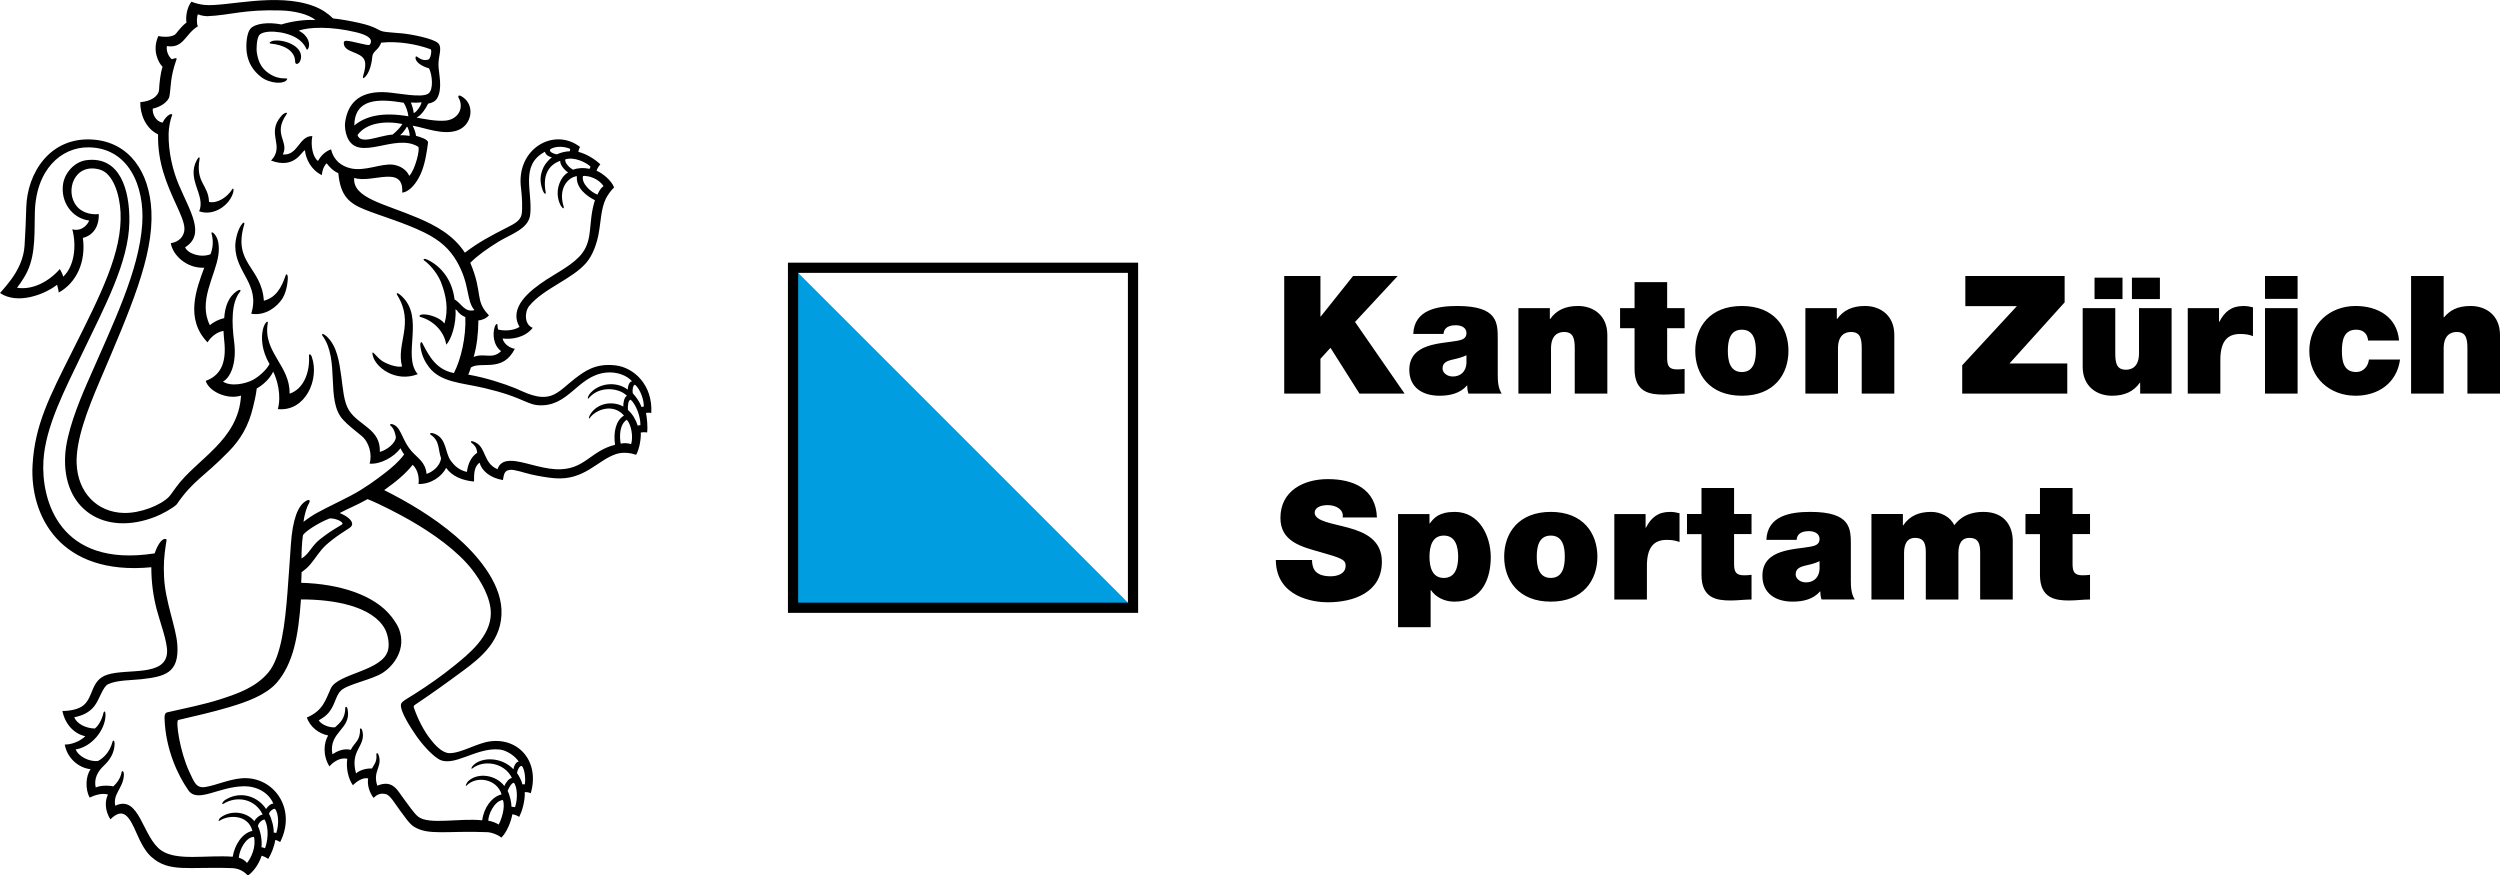
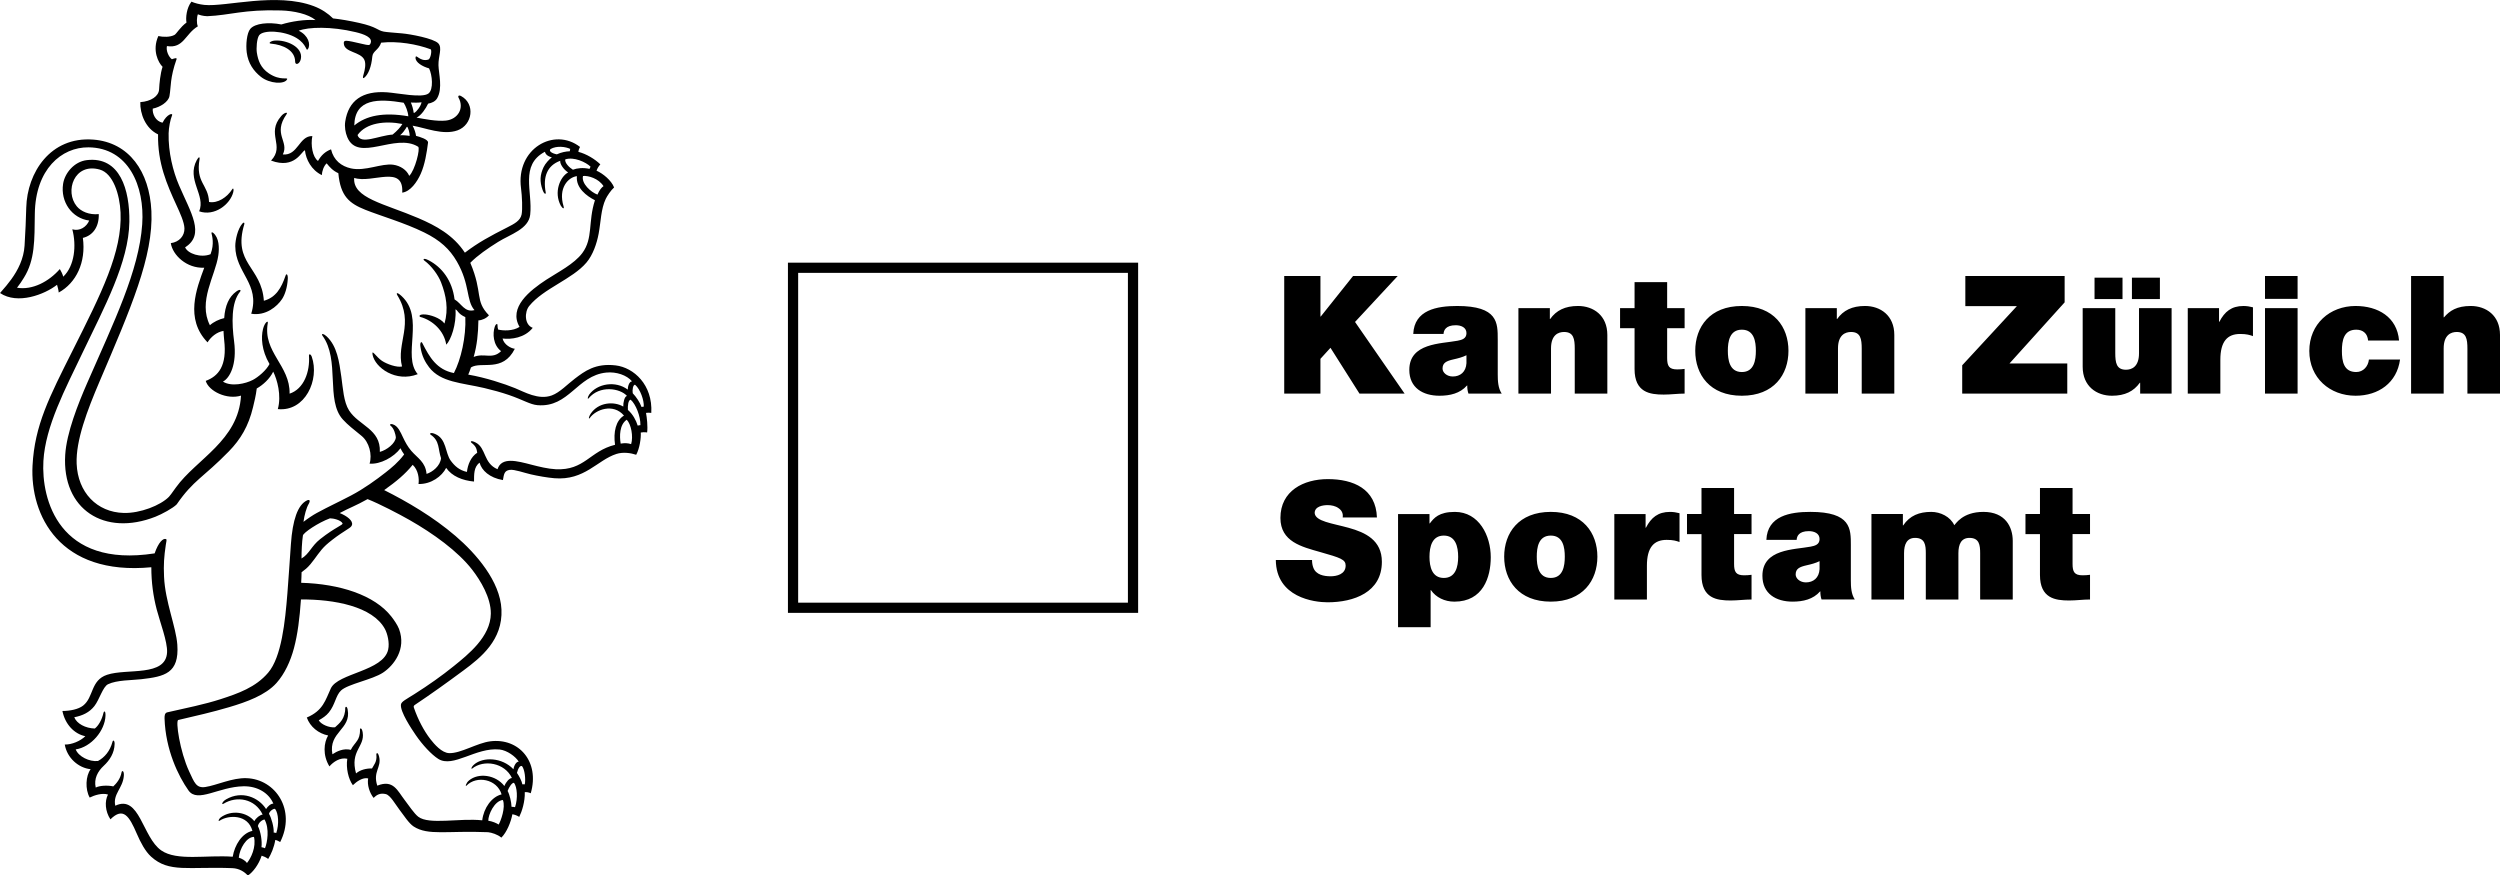
<svg xmlns="http://www.w3.org/2000/svg" id="a" width="534" height="187.004" viewBox="0 0 534 187.004">
  <defs>
    <style>
      .b {
        fill: #000;
      }

      .b, .c {
        stroke-width: 0px;
      }

      .c {
        fill: #009ee0;
      }
    </style>
  </defs>
  <path class="b" d="M91.453,22.129c-.531,1.101-1.469,2.511-2.474,2.993,1.591.283,4.291.847,6.284.631,2.491-.271,3.991-2.583,2.662-4.932-.094-.165-.05-.634.566-.3,3.084,1.67,2.444,6.174-.771,7.326-3.074,1.102-6.893-.552-9.589-1.001.401.723.682,1.646.737,2.174.753.201,2.635.742,2.561,1.442-.269,2.131-.675,4.688-1.56,6.663-.787,1.759-2.21,3.793-3.951,4.025.355-6.092-6.43-1.891-10.263-3.149-.345,4.332,6.447,5.484,13.7,8.59,3.781,1.62,7.481,3.624,9.944,7.383,2.871-2.184,5.302-3.494,9.104-5.427,1.424-.725,2.741-1.388,3.015-2.741.218-1.073.101-3.907-.125-5.592-1.135-8.456,7.076-13.119,12.601-8.828-.149.25-.31.639-.35,1.049,1.711.439,3.528,1.544,4.688,2.671-.362.415-.639.85-.813,1.354,1.373.597,3.18,2.079,3.754,3.577-.686.6-1.495,1.832-1.79,2.455-1.034,2.172-1.042,4.923-1.508,7.402-.405,2.156-1.231,4.561-2.612,6.193-3.005,3.552-9.176,5.527-12.222,9.27-1.039,1.275-1.047,4.018.749,4.668-1.721,2.167-4.594,2.508-6.445,2.282.322,1.358,1.846,2.117,2.619,2.191-2.583,5.167-7.15,2.583-9.37,3.987-.214.672-.379,1.082-.579,1.531,3.754.645,7.738,1.975,10.009,2.897,1.992.811,5.014,2.587,7.836,1.551,1.724-.633,3.358-2.402,4.92-3.579,2.072-1.565,4.369-3.355,8.723-2.837,3.865.459,7.945,4.14,7.613,10.145-.439-.057-.806-.055-1.128,0,.178.919.41,2.952.235,4.179-.579-.086-1.025-.048-1.359.017.087,1.111-.23,3.394-.974,4.75-1.107-.372-2.775-.645-4.236-.173-4.078,1.315-6.788,5.724-13.245,5.182-1.52-.127-3.48-.477-5.004-.823-1.445-.327-3.523-1.101-4.524-.96-1.169.165-1.239.919-1.457,2.179-2.861-.478-4.556-2.086-4.985-3.716-1.27.915-1.167,2.556-1.188,4.032-2.468-.226-4.717-1.131-5.953-2.924-.893,1.798-3.211,3.512-5.905,3.447.161-1.126-.019-2.942-1.241-4.1-1.628,2.006-3.454,3.524-6.092,5.401,4.913,2.47,10.436,5.688,15.237,9.802,4.375,3.747,9.539,9.665,9.815,15.702.297,6.504-4.38,10.256-8.129,13.028-3.709,2.744-6.804,4.963-10.343,7.33-.331.207-.309.386-.219.655.85,2.467,2.115,4.896,3.524,6.701.801,1.027,2.402,2.918,3.999,2.967,2.462.077,5.957-2.167,8.771-2.523,6.15-.778,10.611,4.385,8.648,11.094-.389-.194-.927-.281-1.272-.237.063,2.009-.607,4.126-1.186,5.285-.495-.324-1.07-.506-1.467-.561-.302,1.661-1.212,3.884-2.355,4.99-.801-.696-2.09-1.075-2.832-1.161-8.749-.367-12.786.795-15.908-1.224-.993-.643-2.103-2.374-2.998-3.548-.933-1.226-1.964-3.123-2.936-3.365-1.226-.305-1.987.18-2.614.811-.864-1.092-1.404-2.765-1.16-4.165-1.133-.281-2.484.677-3.266,1.452-.95-1.287-1.505-3.665-1.191-5.648-1.519-.343-3,.667-3.817,1.634-1.488-2.431-1.181-5.098-.274-6.606-2.055-.411-3.847-1.841-4.56-3.835,3.49-1.479,3.979-3.727,5.131-6.219,1.52-3.288,11.224-3.66,12.25-8.291.329-1.486-.163-3.413-.686-4.387-2.606-4.846-10.866-6.372-17.944-6.322-.276,4.013-.703,7.441-1.496,10.414-.742,2.784-1.983,5.473-3.728,7.426-2.323,2.597-6.387,4.061-10.093,5.158-3.709,1.099-6.972,1.829-10.878,2.744-.641.07.319,6.714,2.326,11.014,1.09,2.335,1.498,3.6,3.444,3.305,2.424-.367,5.737-1.999,8.804-1.889,6.246.223,10.614,6.867,7.182,13.641-.399-.228-.701-.384-1.047-.447-.237,1.532-.885,3.043-1.51,4.056-.514-.365-.907-.538-1.402-.691-.621,1.908-1.855,3.516-2.928,4.234-.775-.794-1.834-1.517-3.355-1.574-9.43-.355-13.501,1.03-17.334-2.46-1.251-1.14-2.239-3.015-3.058-4.916-1.603-3.718-2.876-5.767-5.626-3.05-1.133-1.712-1.263-3.872-.519-5.297-1.234-.396-2.909.151-3.908.646-.996-1.762-.869-4.637.206-6.058-2.592-.257-5.053-2.407-5.53-5.268,1.481.041,3.35-.751,4.39-1.779-2.405-.495-4.333-2.588-4.892-5.388,1.592,0,3.401-.353,4.416-1.145,2.292-1.79,1.57-5.398,5.117-6.586,4.255-1.423,12.579.502,12.822-4.819.103-2.227-1.522-6.476-2.215-9.13-.735-2.82-1.15-5.765-1.149-9.022-19.639,1.87-25.93-11.137-25.375-21.71.453-8.619,3.56-14.603,8.555-24.556,6.156-12.262,10.624-21.088,10.246-29.51-.173-3.84-1.584-8.367-4.445-9.169-5.461-1.529-7.549,4.668-4.897,7.86.895,1.077,2.623,1.867,4.692,1.652.072,2.856-1.378,4.606-3.398,5.083.705,5.223-1.433,9.63-5.16,11.672-.046-.603-.202-1.082-.357-1.658-2.678,2.093-8.435,4.292-12.176,1.764,1.104-1.262,1.666-1.918,2.378-2.897,1.462-2.011,2.684-4.429,2.859-7.208.182-2.904.303-5.749.362-8.122.182-7.489,5.149-15.227,14.284-14.548,7.695.573,12.052,6.862,12.448,15.277.456,9.704-4.443,20.841-11.079,36.402-2.635,6.176-5.088,12.604-4.889,17.562.245,6.097,4.318,10.366,10.067,10.508,3.504.087,7.834-1.604,9.649-3.451.254-.259.497-.619,1.483-1.987,4.385-6.089,13.376-10.021,13.909-19.624-3.008.926-6.884-.933-7.537-3.149,2.684-.996,4.604-3.171,3.936-8.768-.045-.525-.115-1.267-.139-1.911-1.486.25-2.702,1.31-3.408,2.451-4.879-5.038-2.357-11.471-.703-15.947-3.749.185-6.759-2.693-7.143-5.247,1.815-.238,2.955-1.565,2.912-3.159-.036-1.316-.958-3.317-1.682-4.894-2.067-4.505-4.066-9.034-3.953-15.179-2.686-1.268-3.871-4.411-3.792-6.886,2.304-.168,3.943-1.265,4.015-2.741.057-1.171.252-3.362.742-4.808-.881-.859-2.29-3.485-.907-6.567.982.228,2.527.271,3.463-.247.408-.226,1.203-1.647,2.556-2.638-.197-.957-.012-3.101,1.056-4.46.66.297,1.726.588,2.774.694,4.549.461,15.364-2.753,23.356.261,1.666.627,3.077,1.582,4.116,2.621,1.587.17,3.579.514,5.547.955,3.912.876,3.833,1.582,5.295,1.867.591.115,2.23.233,3.869.374,1.748.149,6.778,1.068,7.772,2.138.91.981-.017,2.741.033,4.668.046,1.779.938,4.928-.271,7.042-.391.684-1.164,1.027-1.93,1.157h0l.005.003ZM60.029,2.232c-8.034-.245-10.83,1.018-15.764,1.229-.948-.024-1.704-.281-1.994-.413-.238.547-.326,1.92-.012,2.575-2.714,1.622-3.031,4.795-6.603,4.219-.23.979.374,2.318,1.058,2.818.365-.142,1.121-.406,1.006-.039-1.443,4.088-1.157,5.84-1.522,7.902-.218,1.232-1.971,2.364-3.569,2.679-.115,1.087.581,2.724,2.098,2.998.912-1.853,2.261-2.139,2.028-1.572-.389.943-.708,2.623-.737,3.828-.096,4.04.933,8.132,2.222,11.13,2.511,5.842,5.628,10.508,1.298,13.244.564,1.354,3.363,2.299,5.431,1.472.861-2.252.317-3.943.202-4.501-.039-.194.153-.237.367-.065,1.263,1.061,1.334,3.149,1.094,4.807-.639,4.392-4.39,9.822-1.798,14.929.773-.706,1.97-1.284,3.055-1.524.178-2.667,1.02-4.551,2.566-5.671.907-.658,1.063-.242.816.034-1.906,2.328-1.776,6.706-1.265,10.636.636,4.909-.912,7.794-2.386,8.569,1.814,1.142,4.829.449,6.378-.358,1.135-.591,2.897-2.059,3.569-3.403-1.718-2.943-1.826-5.695-1.39-7.467.358-1.455,1.171-1.963,1.02-1.258-1.095,6.188,4.793,9.03,4.661,15.059,3.055-1.005,4.385-4.688,4.138-8.151.053-.47.423-.235.591.235,1.733,4.933-1.409,11.814-7.244,11.212.818-2.916-.141-6.336-.984-7.998-.747,1.538-2.167,2.832-3.517,3.595-.182,1.536-.528,2.882-.794,3.999-.965,4.045-2.654,6.862-5.17,9.442-5.501,5.636-7.536,6.09-11.132,11.31-.782.807-3.159,2.095-4.532,2.636-10.887,4.292-20.008-1.541-19.283-13.22.291-4.692,2.741-10.866,4.69-15.326,5.705-13.05,11.072-23.966,11.758-33.92.564-8.185-2.954-16.345-11.464-16.43-5.782-.058-11.355,4.687-11.476,14.2-.072,5.611.057,9.845-2.345,13.672-.513.816-.765,1.221-1.457,2.115,3.314.552,6.812-1.323,9.145-3.992.223.394.579,1.023.73,1.634,2.451-2.348,2.842-6.682,1.937-10.121,1.598.461,3.036-.513,3.607-1.868-3.691-.487-6.161-3.991-5.578-7.834.345-2.275,2.352-4.757,5.074-5.077,7.098-.835,9.181,6.361,9.082,13.187-.127,8.655-5.35,18.217-9.978,27.914-3.727,7.808-7.952,15.734-8.382,23.152-.478,8.23,3.288,22.929,23.759,19.747.821-2.39,1.831-3.32,2.443-3.046.199.101.051.48-.062,1.251-.37,2.532-.494,4.112-.37,6.817.242,5.328,2.561,10.648,2.834,14.497.43,6.096-2.715,6.793-7.693,7.359-2.093.238-5.208.161-7.11,1.073-1.107.531-1.834,3.281-2.912,4.663-1.063,1.361-2.527,2.045-4.301,2.39.54,1.368,2.388,2.357,4.392,2.408.727-.542,1.522-1.832,1.858-3.384.07-.321.461-.549.422.645-.11,3.207-3.063,6.702-6.365,7.2.595,1.529,2.933,2.683,4.76,2.472,1.431-.766,2.568-2.129,3.089-4.061.135-.549.485-.302.465.423-.043,1.908-1.029,3.468-2.324,4.663s-2.136,2.78-1.712,4.649c.855-.43,2.51-.521,3.751-.247.629-.59,1.512-1.575,1.767-3.002.084-.473.571-.372.487.744-.201,2.66-2.386,3.872-1.827,6.387,5.208-2.491,5.779,6.766,9.831,9.555,3.362,2.314,9.587.926,15.253,1.335.406-2.492,1.997-5.048,4.207-5.518-.945-3.56-5.074-3.43-6.965-2.199-.411.273-.293-.273.171-.658,2.294-1.706,5.617-1.185,7.201.787.391-.72,1.155-1.311,1.778-1.418-1.63-3.404-5.523-4.049-8.338-2.318-.509.331-.36-.411.537-.931,3.374-1.954,6.946-.427,8.535,2.074.322-.537,1.02-1.198,1.556-1.155-.922-2.21-3.326-3.766-6.387-3.709-5.312.098-9.79,3.627-11.735.903-2.189-3.089-4.909-8.703-5.122-15.404,0-.564.021-1.095.526-1.279,4.114-.939,8.002-1.706,11.476-2.835,3.737-1.215,7.457-2.51,10.133-5.648,2.851-3.343,3.627-10.883,4.112-17,.231-2.924.519-7.249.744-10.455.36-5.129,1.443-8.405,3.449-9.349.511-.237.763.012.369.72-.511.845-.934,2.427-1.135,3.867.895-.696,2.05-1.466,2.851-1.899,2.633-1.43,4.393-2.201,7.294-3.721,2.77-1.452,5.424-3.382,7.404-4.935,1.251-.982,2.707-2.163,3.96-3.85-.307-.41-.627-.946-.785-1.316-1.412,1.906-4.318,3.485-6.603,3.284.605-1.915-.089-4.594-1.697-5.916-1.778-1.46-2.887-2.282-4.009-3.511-3.732-4.09-.547-12.724-4.376-17.93-.269-.538.312-.394.941.202,2.225,2.108,2.648,5.355,3.11,8.61.346,2.441.489,5.355,1.649,7.181,2.069,3.25,6.78,3.965,6.576,8.859,1.5-.398,3.346-1.844,3.423-3.125-.072-.585-.363-1.904-1.159-2.501-.195-.147-.074-.447.521-.261,1.109.348,1.654,1.716,2.131,2.717.514,1.087,1.046,2.072,1.802,2.947,1.359,1.574,3.031,2.372,3.26,4.923,1.26-.391,2.94-1.697,3.092-3.372-.67-1.903-.237-3.689-2.215-5-.261-.173-.141-.614.933-.165,2.52,1.058,2.138,4.066,3.363,5.719.816,1.101,1.791,2.03,3.451,2.396.175-1.543.833-3.211,2.201-4.1-.129-.859-.259-1.37-1.227-2.129-.261-.204-.214-.615.886-.057,2.285,1.157,1.616,4.416,4.673,5.707.869-2.696,4.162-1.766,7.285-.957,1.556.403,3.471.878,5.143.96,6.204.303,7.236-3.869,12.675-5.221-.387-2.714.17-5.201,1.91-6.24-2.275-2.686-6.034-1.313-7.309.526-.285.37-.247-.279.187-.907,1.637-2.472,4.952-2.726,6.973-1.544-.043-.847.283-2.23.799-2.264-1.484-1.67-5.845-2.355-8.204.502-.285.324-.214-.297.129-.804,1.723-2.354,5.607-3.02,8.238-1.056-.022-.55.262-1.738.905-1.767-1.111-1.316-3.326-2.09-5.497-1.872-6.25.627-7.959,7.529-14.701,6.963-1.556-.13-3.063-1.131-6.082-2.168-1.58-.543-3.523-1.082-5.28-1.493-4.824-1.13-9.301-1.19-11.788-4.44-.838-1.095-1.565-2.422-1.846-4.371-.149-.898.199-1.308.449-.706,1.481,2.907,3.024,5.604,6.697,6.318,1.503-2.858,2.628-7.733,2.441-11.948-1.598-.722-1.586-1.445-2.102-1.663.228,3.204-.972,6.55-1.973,7.551-.458-3.003-2.952-5.227-5.52-5.921-.329-.089-.372-.629,1.023-.535.943.063,3.152.648,4.124,1.935.886-3.089.357-5.982-.737-8.792-.591-1.519-2.002-3.504-3.571-4.656-.339-.249-.197-.636.915-.062,2.854,1.472,5.052,4.356,5.539,8.355,1.508.881,2.138,2.854,4.258,2.29-1.815-2.031-.907-5.436-3.766-10.386-1.52-2.631-3.559-4.527-6.984-6.207-4.225-2.074-9.313-3.533-12.572-4.837-3.418-1.368-5.311-2.885-5.758-7.815-1.143-.513-1.814-1.25-2.494-2.105-.624.542-1.006,1.736-1.032,2.516-2.218-1.071-3.401-3.326-3.608-5.299-.698.103-2.102,4.114-7.239,2.194,3.053-3.188-1.13-5.703,2.163-9.498.617-.768,1.55-.963,1.14-.391-3.003,4.294.617,5.773-.787,8.581,3.255.307,3.451-3.996,6.305-3.927-.394,1.904.05,4.505,1.209,5.314.682-1.205,1.522-1.997,2.782-2.482.555,2.357,2.222,3.62,4.253,4.071,3.072.682,6.528-1.137,9.041-.78,1.515.214,2.87,1.104,3.41,2.381,1.253-1.227,2.402-5.88,1.903-6.226-4.892-3.058-12.822,3.492-15.136-2.043-.41-.979-.609-2.227-.439-3.338.687-4.469,3.646-6.627,8.963-6.241,2.331.17,7.445,1.268,8.809.257,1.13-.838.821-3.996.134-5.374-1.376-.37-2.967-1.294-2.887-2.309.086-.9.922.994,2.751.429.513-.231.792-2.088.456-2.199-2.938-1.095-6.978-1.79-10.553-1.411-.528,1.598-1.784,1.759-1.892,2.986-.183,2.1-.842,3.824-1.73,4.512-.345.233-.324-.122-.118-.789.25-.819.542-2.186.156-3.032-.813-1.788-4.315-1.538-4.393-3.514-.051-.806.418-.717,3.883.091,1.464.341,1.61.365,1.819-.086.576-1.294-1.409-1.988-3.161-2.412-5.264-1.27-10.117-1.106-12.178-.305,2.081.987,2.618,2.976,1.963,3.925-.456.605-.13-.982-2.47-2.391-2.556-1.539-7.069-1.788-7.949-.547-.495.699-.631,2.779-.48,3.723.261,1.622.783,3.211,2.575,4.411,2.462,1.649,4.117.732,3.888,1.258-.521,1.118-3.728.96-5.609-.535-1.558-1.239-2.717-2.876-3.02-5.203-.214-1.651.005-4.135.761-5.033,1.022-1.212,3.925-1.478,6.641-.948,2.186-.67,5.077-1.092,7.297-.936-1.556-1.303-4.635-1.971-7.359-2.054h0l.002-.005ZM75.674,26.803c2.523-2.096,6.18-2.883,11.542-1.966-.045-.917-.561-2.252-.991-2.894-5.369-.885-10.441-.969-10.551,4.86h0ZM87.763,21.904c.295.684.49,1.448.531,1.731.045.297.029.559.187.48.525-.262,1.416-1.447,1.563-2.268-.624.11-1.747.093-2.283.055h0l.002.002ZM76.37,28.843c.646,2.158,4.491.11,7.498-.099.946-.778,1.678-1.567,2.078-2.261-3.668-.735-7.721-.257-9.575,2.362h0v-.002ZM86.974,27.088c-.105-.053-.185.189-.35.441-.228.351-.612.888-1.159,1.361.525-.033,1.546.038,2.023.147.058-.705-.357-1.875-.516-1.949h.002ZM121.801,31.807c-.999-.475-2.895-.725-4.195.024-.425.375.11.891,1.332,1.14.948-.449,1.958-.636,2.787-.665,0-.199.024-.274.075-.499h0ZM115.913,40.619c-.682-1.879-.561-3.278.189-4.899.365-.792,1.207-1.69,1.772-2.117-.991-.223-1.366-.737-1.49-1.186-5.391,2.885-2.583,8.47-3.135,13.443-.345,3.092-4.273,4.198-6.858,5.816-2.222,1.39-4.402,2.888-5.936,4.459,2.78,6.586.876,8.031,3.982,11.212-.528.636-1.522,1.078-2.251,1.083-.043,2.789-.291,5.316-1.01,7.812,2.271-.924,3.961.609,5.856-1.238-1.743-1.325-1.814-3.785-1.368-5.156.259-.794.597-.694.597-.477,0,.399.051.761.142,1.02,1.011.261,3.154.363,4.572-.567-2.422-4.143,2.215-7.789,5.725-10.083,2.432-1.589,5.945-3.344,7.683-5.691,2.34-3.161,1.191-6.6,2.695-11.281-1.767-.886-4.111-2.635-3.852-5.144-1.858.235-4.044,2.539-2.847,6.444.199.674-.211.478-.603-.154-1.522-2.859-.161-6.126,1.572-7.083-.975-.622-1.784-1.839-1.683-2.487-2.822,1.023-3.713,3.471-3.104,6.723.098.48-.302.495-.645-.449h0l-.002.002ZM126.143,35.6c-.998-.969-3.562-2.162-5.405-1.553-.149.749.888,1.755,1.637,2.204.903-.343,2.179-.49,3.547-.175.057-.142.127-.29.219-.477h.002ZM128.91,39.757c-1.058-1.647-3.242-2.276-4.38-2.168-.398,1.608,1.685,3.463,3.086,3.982.449-1.023.895-1.538,1.294-1.812h0v-.002ZM135.153,83.999c.751.783,1.522,1.932,1.886,2.94.122-.033.333-.084.468-.084.091-1.332-.739-3.708-1.834-4.654-.471-.13-.645,1.186-.519,1.798h0ZM136.793,90.809c.038-1.874-.982-4.483-2.086-5.436-.537.084-.645,1.351-.585,2.191,1.051.91,1.752,2.239,2.088,3.344.201-.045.425-.094.585-.099h-.002ZM133.871,89.652c-1.562,1.054-1.565,3.528-1.294,5.105.828-.151,1.51-.12,2.234.106.497-1.637-.005-4.26-.939-5.211h0ZM106.689,160.094c-5.043-.516-9.899,4.008-13.076,2.004-1.447-.912-3.382-3.002-4.798-5.072-.891-1.303-3.399-5.047-3.17-6.552.094-.624,1.092-1.085,2.852-2.201,3.074-1.949,5.833-3.896,8.391-5.962,3.115-2.515,7.904-6.312,7.952-11.242.033-3.396-2.208-7.083-3.96-9.351-3.077-3.985-8.37-7.779-13.419-10.654-2.218-1.263-6.363-3.427-8.946-4.452-2.544,1.431-3.795,1.817-5.95,2.976,1.579.633,2.876,1.654,2.621,2.523-.159.54-.559.658-2.448,1.916-1.106.737-2.458,1.802-3.087,2.379-1.392,1.279-2.153,2.7-3.336,4.104-.718.854-1.171,1.169-1.896,1.714-.005.711-.045,1.359-.087,2.261,8.233.233,15.681,2.618,19.273,7.222.513.657,1.308,1.796,1.628,2.648,1.615,4.299-1.126,7.803-3.427,9.322-2.29,1.512-7.503,2.431-8.97,3.819-1.133,1.071-1.236,3.002-2.582,4.671-.605.751-1.318,1.203-2.167,1.688.461.867,2.22,1.63,3.478,1.495.489-.475.975-.801,1.479-1.567.384-.579.723-1.514.696-2.549-.007-.255.357-.54.519.319.818,4.275-4.15,4.772-3.257,9.56.914-.612,2.372-1.339,3.934-.946.393-.831.951-1.322,1.406-2.036.273-.429.593-1.097.55-2.321-.01-.315.408-.432.581.651.492,3.082-2.77,3.865-1.423,8.741.879-.758,2.172-1.094,3.415-1.059.326-.687,1.113-1.399.926-2.942-.041-.343.324-.689.595.456.542,2.285-1.385,3.144-.396,6.161,3.434-1.392,4.313,1.09,5.835,3.051.871,1.123,2.018,2.894,2.921,3.588,2.307,1.771,8.763.245,13.66.763.315-2.66,2.038-5.038,4.136-5.539-.993-3.3-5.347-4.078-7.491-1.875-.326.331-.123-.549.514-1.087,2.06-1.738,5.749-1.202,7.573,1.179.363-.9,1.07-1.694,1.61-1.716-1.544-3.283-6.039-4.006-8.511-1.999-.194.156-.257-.278.429-.879,1.91-1.673,5.994-1.553,8.403,1.011.166-.936.65-1.63,1.137-1.63-.665-1.073-2.482-2.427-4.119-2.595h0v.002ZM70.485,110.714c-2.528.927-5.691,3.074-5.784,3.675-.214,1.397-.298,3.403-.298,4.908,1.647-.958,2.115-2.667,3.968-4.129,3.339-2.635,4.964-3.014,4.786-3.398-.384-.701-1.951-1.056-2.672-1.056h0ZM112.094,167.539c.214-1.094,0-3.132-.579-3.883-.408-.257-.885.518-1.094,1.438.471.686,1.035,1.743,1.159,2.446.171-.021.331-.022.514,0h0v-.002ZM108.425,168.947c.446.801.809,2.384.837,3.386.237.014.537.014.751.079.65-1.947.434-4.327-.214-5.192-.393-.125-1.078.902-1.373,1.728h0ZM104.299,175.304c.886.142,1.728.502,2.216.818.435-.722,1.529-3.641.9-5.244-1.802.171-3.146,3.146-3.116,4.426h0ZM59.006,177.941c.65-1.908.458-4.219-.221-5.124-.171-.23-1.159.322-1.33,1.008.542.926,1.066,2.839,1.008,4.011.171,0,.369.027.542.103h0l.002.002ZM55.087,176.453c.607,1.179.934,3.247.763,4.512.225.024.504.113.754.219.494-1.222,1.001-4.188-.099-6.144-.514.086-1.274.641-1.416,1.412h-.002ZM51.005,183.197c.67.204,1.397.612,1.743,1.143.847-1.015,2.009-3.389,1.503-5.58-1.592-.007-3.065,2.486-3.247,4.436h0Z" />
-   <path class="b" d="M64.258,12.606c-.238,1.123-1.21,1.4-1.215.562-.012-2.396-2.516-3.608-5.165-3.847-.706-.063-.003-.576.729-.645,2.532-.238,6.195,1.361,5.652,3.927h0v.002Z" />
+   <path class="b" d="M64.258,12.606c-.238,1.123-1.21,1.4-1.215.562-.012-2.396-2.516-3.608-5.165-3.847-.706-.063-.003-.576.729-.645,2.532-.238,6.195,1.361,5.652,3.927h0Z" />
  <path class="b" d="M42.632,33.953c-.898,5.103,1.868,5.427,2.018,9.186,1.838.346,3.864-.993,4.978-2.748.185-.291.357.007.195.653-.658,2.64-4.033,5.228-7.282,4.095,1.459-3.432-2.777-6.745-.511-10.943.449-.821.663-.663.6-.242h0l.002-.002Z" />
  <path class="b" d="M51.734,47.792c.295-.367.554-.266.449.094-2.542,8.461,3.699,9.061,4.177,16.357,2.592-.699,3.757-2.799,4.613-5.304.202-.675.549-.302.501.605-.101,1.88-.622,3.413-1.215,4.316-1.07,1.627-3.507,3.667-6.596,3.152,1.963-6.363-3.392-8.732-3.408-14.445-.003-1.332.528-3.668,1.483-4.774h0l-.003-.002Z" />
  <path class="b" d="M84.857,63.043c-.204-.298-.218-.85.902.177,5.062,4.637.074,12.712,3.469,16.706-4.663,1.822-9.121-1.395-9.644-4.148-.242-1.354.73.453,2.012,1.304,1.078.715,3.182,1.45,4.279,1.2-1.308-4.966,2.724-9.181-1.018-15.239h0Z" />
-   <polygon class="c" points="169.395 57.196 169.395 129.813 242.015 129.813 169.395 57.196 169.395 57.196" />
  <path class="b" d="M170.486,58.286h70.436v70.437h-70.436V58.286h0ZM168.303,130.905h74.802V56.104h-74.802v74.802h0Z" />
  <path class="b" d="M272.514,119.612c.07,8.019,8.194,9.039,11.046,9.039,5.595,0,11.608-2.108,11.608-8.651,0-4.611-3.516-6.265-7.068-7.251-3.557-.986-7.146-1.373-7.287-3.168,0-1.407,1.724-1.688,2.779-1.688.775,0,1.654.177,2.287.633.638.423,1.059,1.056.919,2.006h7.314c-.211-6.118-5.029-8.194-10.484-8.194-5.172,0-10.131,2.496-10.131,8.298,0,5.069,4.536,6.159,8.511,7.285,4.33,1.232,5.422,1.584,5.422,2.887,0,1.865-1.937,2.287-3.204,2.287-1.443,0-3.134-.317-3.696-1.831-.177-.458-.281-1.02-.281-1.654h-7.736v.003ZM305.338,118.942c0-2.182.562-4.541,3.063-4.541s3.063,2.359,3.063,4.541c0,2.148-.564,4.507-3.063,4.507s-3.063-2.359-3.063-4.507h0ZM298.622,133.964h6.961v-7.914h.07c1.056,1.546,2.921,2.462,4.997,2.462,6.123,0,7.776-5.203,7.776-9.498,0-4.577-2.496-9.673-7.666-9.673-3.415,0-4.471,1.301-5.352,2.462h-.07v-2.004h-6.716v24.167h0ZM341.201,118.908c0-5.067-3.094-9.569-9.954-9.569s-9.954,4.5-9.954,9.569,3.094,9.603,9.954,9.603,9.954-4.534,9.954-9.603h0ZM334.24,118.908c0,1.937-.351,4.541-2.993,4.541s-2.993-2.604-2.993-4.541.351-4.507,2.993-4.507,2.993,2.57,2.993,4.507h0ZM344.819,128.053h6.961v-7.213c0-3.905,1.478-5.523,4.222-5.523,1.407,0,2.04.211,2.744.458v-6.152c-.669-.177-1.337-.281-2.04-.281-2.534,0-4.011,1.195-5.136,3.375h-.07v-2.918h-6.68v18.256h0l-.002-.002ZM370.4,104.238h-6.961v5.559h-3.096v4.289h3.096v8.73c0,4.992,3.271,5.449,6.224,5.449,1.478,0,3.06-.211,4.467-.211v-5.275c-.528.07-1.056.106-1.584.106-1.759,0-2.146-.739-2.146-2.429v-6.372h3.73v-4.289h-3.73v-5.559h0ZM388.661,121.548c-.106,1.901-1.339,2.851-2.923,2.851-1.267,0-2.184-.845-2.184-1.688,0-1.232.811-1.62,2.359-1.971.951-.211,1.901-.458,2.746-.879v1.69h0l.002-.002ZM395.342,116.479c0-3.518.07-7.14-8.653-7.14-4.33,0-9.181.843-9.392,5.977h6.469c.036-.773.458-1.865,2.606-1.865,1.126,0,2.288.458,2.288,1.69,0,1.162-.951,1.443-1.901,1.62-3.555.669-10.307.458-10.307,6.229,0,3.833,2.919,5.52,6.435,5.52,2.252,0,4.4-.492,5.88-2.179h.07c-.036.492.07,1.229.245,1.721h7.104c-.775-1.159-.845-2.705-.845-4.076v-7.498h.002ZM399.744,128.053h6.961v-9.887c0-1.899.598-3.272,2.36-3.272,2.114,0,2.288,1.548,2.288,3.272v9.887h6.961v-9.887c0-1.899.598-3.272,2.36-3.272,2.114,0,2.288,1.548,2.288,3.272v9.887h6.961v-12.526c0-2.954-1.582-6.188-6.258-6.188-4.543,0-5.95,2.636-6.231,2.847-.843-1.827-2.954-2.847-4.923-2.847-2.534,0-4.577.773-5.984,2.883h-.07v-2.426h-6.716v18.256h.002ZM442.699,104.238h-6.963v5.559h-3.096v4.289h3.096v8.73c0,4.992,3.271,5.449,6.224,5.449,1.478,0,3.062-.211,4.469-.211v-5.275c-.528.07-1.056.106-1.584.106-1.759,0-2.146-.739-2.146-2.429v-6.372h3.73v-4.289h-3.73v-5.559h0Z" />
  <path class="b" d="M274.308,84.072h7.736v-7.424l2.146-2.357,6.192,9.781h9.641l-10.59-15.304,9.113-9.812h-9.534l-6.896,8.651h-.07v-8.651h-7.736v25.116h0ZM313.236,77.567c-.106,1.901-1.337,2.851-2.923,2.851-1.269,0-2.184-.845-2.184-1.69,0-1.232.811-1.62,2.359-1.971.951-.211,1.901-.458,2.746-.879v1.69h.002ZM319.916,72.498c0-3.518.07-7.14-8.653-7.14-4.33,0-9.181.843-9.392,5.977h6.471c.036-.773.458-1.865,2.606-1.865,1.126,0,2.288.458,2.288,1.69,0,1.162-.951,1.443-1.901,1.62-3.557.669-10.307.458-10.307,6.229,0,3.833,2.919,5.52,6.435,5.52,2.252,0,4.4-.492,5.88-2.179h.07c-.036.492.07,1.229.247,1.721h7.104c-.775-1.159-.845-2.705-.845-4.076v-7.498h-.002ZM324.335,84.072h6.961v-9.641c0-2.921,1.584-3.519,2.782-3.519,2.042,0,2.288,1.478,2.288,3.589v9.57h6.961v-12.526c0-4.184-2.99-6.188-6.258-6.188-2.78,0-4.647.95-5.95,2.777h-.07v-2.319h-6.716v18.256h.002ZM356.104,60.257h-6.961v5.559h-3.096v4.289h3.096v8.73c0,4.992,3.271,5.449,6.224,5.449,1.478,0,3.06-.211,4.467-.211v-5.273c-.528.07-1.056.106-1.584.106-1.759,0-2.146-.739-2.146-2.429v-6.372h3.73v-4.289h-3.73v-5.559h0v-.002ZM382.014,74.927c0-5.067-3.094-9.569-9.954-9.569s-9.954,4.5-9.954,9.569,3.094,9.603,9.954,9.603,9.954-4.534,9.954-9.603h0ZM375.053,74.927c0,1.937-.351,4.541-2.993,4.541s-2.993-2.604-2.993-4.541.351-4.507,2.993-4.507,2.993,2.57,2.993,4.507h0ZM385.632,84.072h6.961v-9.641c0-2.921,1.584-3.519,2.782-3.519,2.042,0,2.288,1.478,2.288,3.589v9.57h6.961v-12.526c0-4.184-2.988-6.188-6.258-6.188-2.78,0-4.647.95-5.95,2.777h-.07v-2.319h-6.716v18.256h.002ZM419.128,84.072h22.442v-6.433h-12.347l11.783-13.057v-5.626h-21.211v6.435h11.01l-11.679,12.635v6.048h0l.002-.002ZM455.379,63.878h5.977v-4.57h-5.977v4.57h0ZM447.393,63.878h5.977v-4.57h-5.977v4.57h0ZM463.854,65.816h-6.961v9.641c0,2.921-1.587,3.517-2.784,3.517-2.04,0-2.287-1.478-2.287-3.589v-9.57h-6.961v12.526c0,4.184,2.986,6.188,6.258,6.188,2.779,0,4.644-.95,5.95-2.777h.07v2.319h6.716v-18.256h0l-.002.002ZM467.306,84.072h6.961v-7.213c0-3.905,1.478-5.523,4.222-5.523,1.407,0,2.04.211,2.744.458v-6.152c-.669-.177-1.337-.281-2.04-.281-2.534,0-4.011,1.195-5.137,3.375h-.07v-2.918h-6.68v18.256h0v-.002ZM483.804,84.072h6.961v-18.256h-6.961v18.256h0ZM490.765,58.956h-6.961v4.885h6.961v-4.885h0ZM512.439,72.743c-.422-5.028-4.503-7.385-9.289-7.385-5.489,0-9.882,3.833-9.882,9.603s4.393,9.567,9.882,9.567c4.927,0,8.831-2.777,9.5-7.736h-6.649c-.141,1.442-1.196,2.674-2.708,2.674-2.674,0-3.062-2.288-3.062-4.505s.387-4.541,3.062-4.541c.739,0,1.337.211,1.759.598.458.387.705.986.775,1.723h6.615l-.002.002ZM515.007,84.072h6.961v-9.641c0-2.921,1.587-3.519,2.784-3.519,2.04,0,2.287,1.478,2.287,3.589v9.57h6.961v-12.526c0-4.184-2.986-6.188-6.258-6.188-2.955,0-4.503,1.02-5.705,2.426h-.07v-8.83h-6.961v25.116h0l.002.002Z" />
</svg>